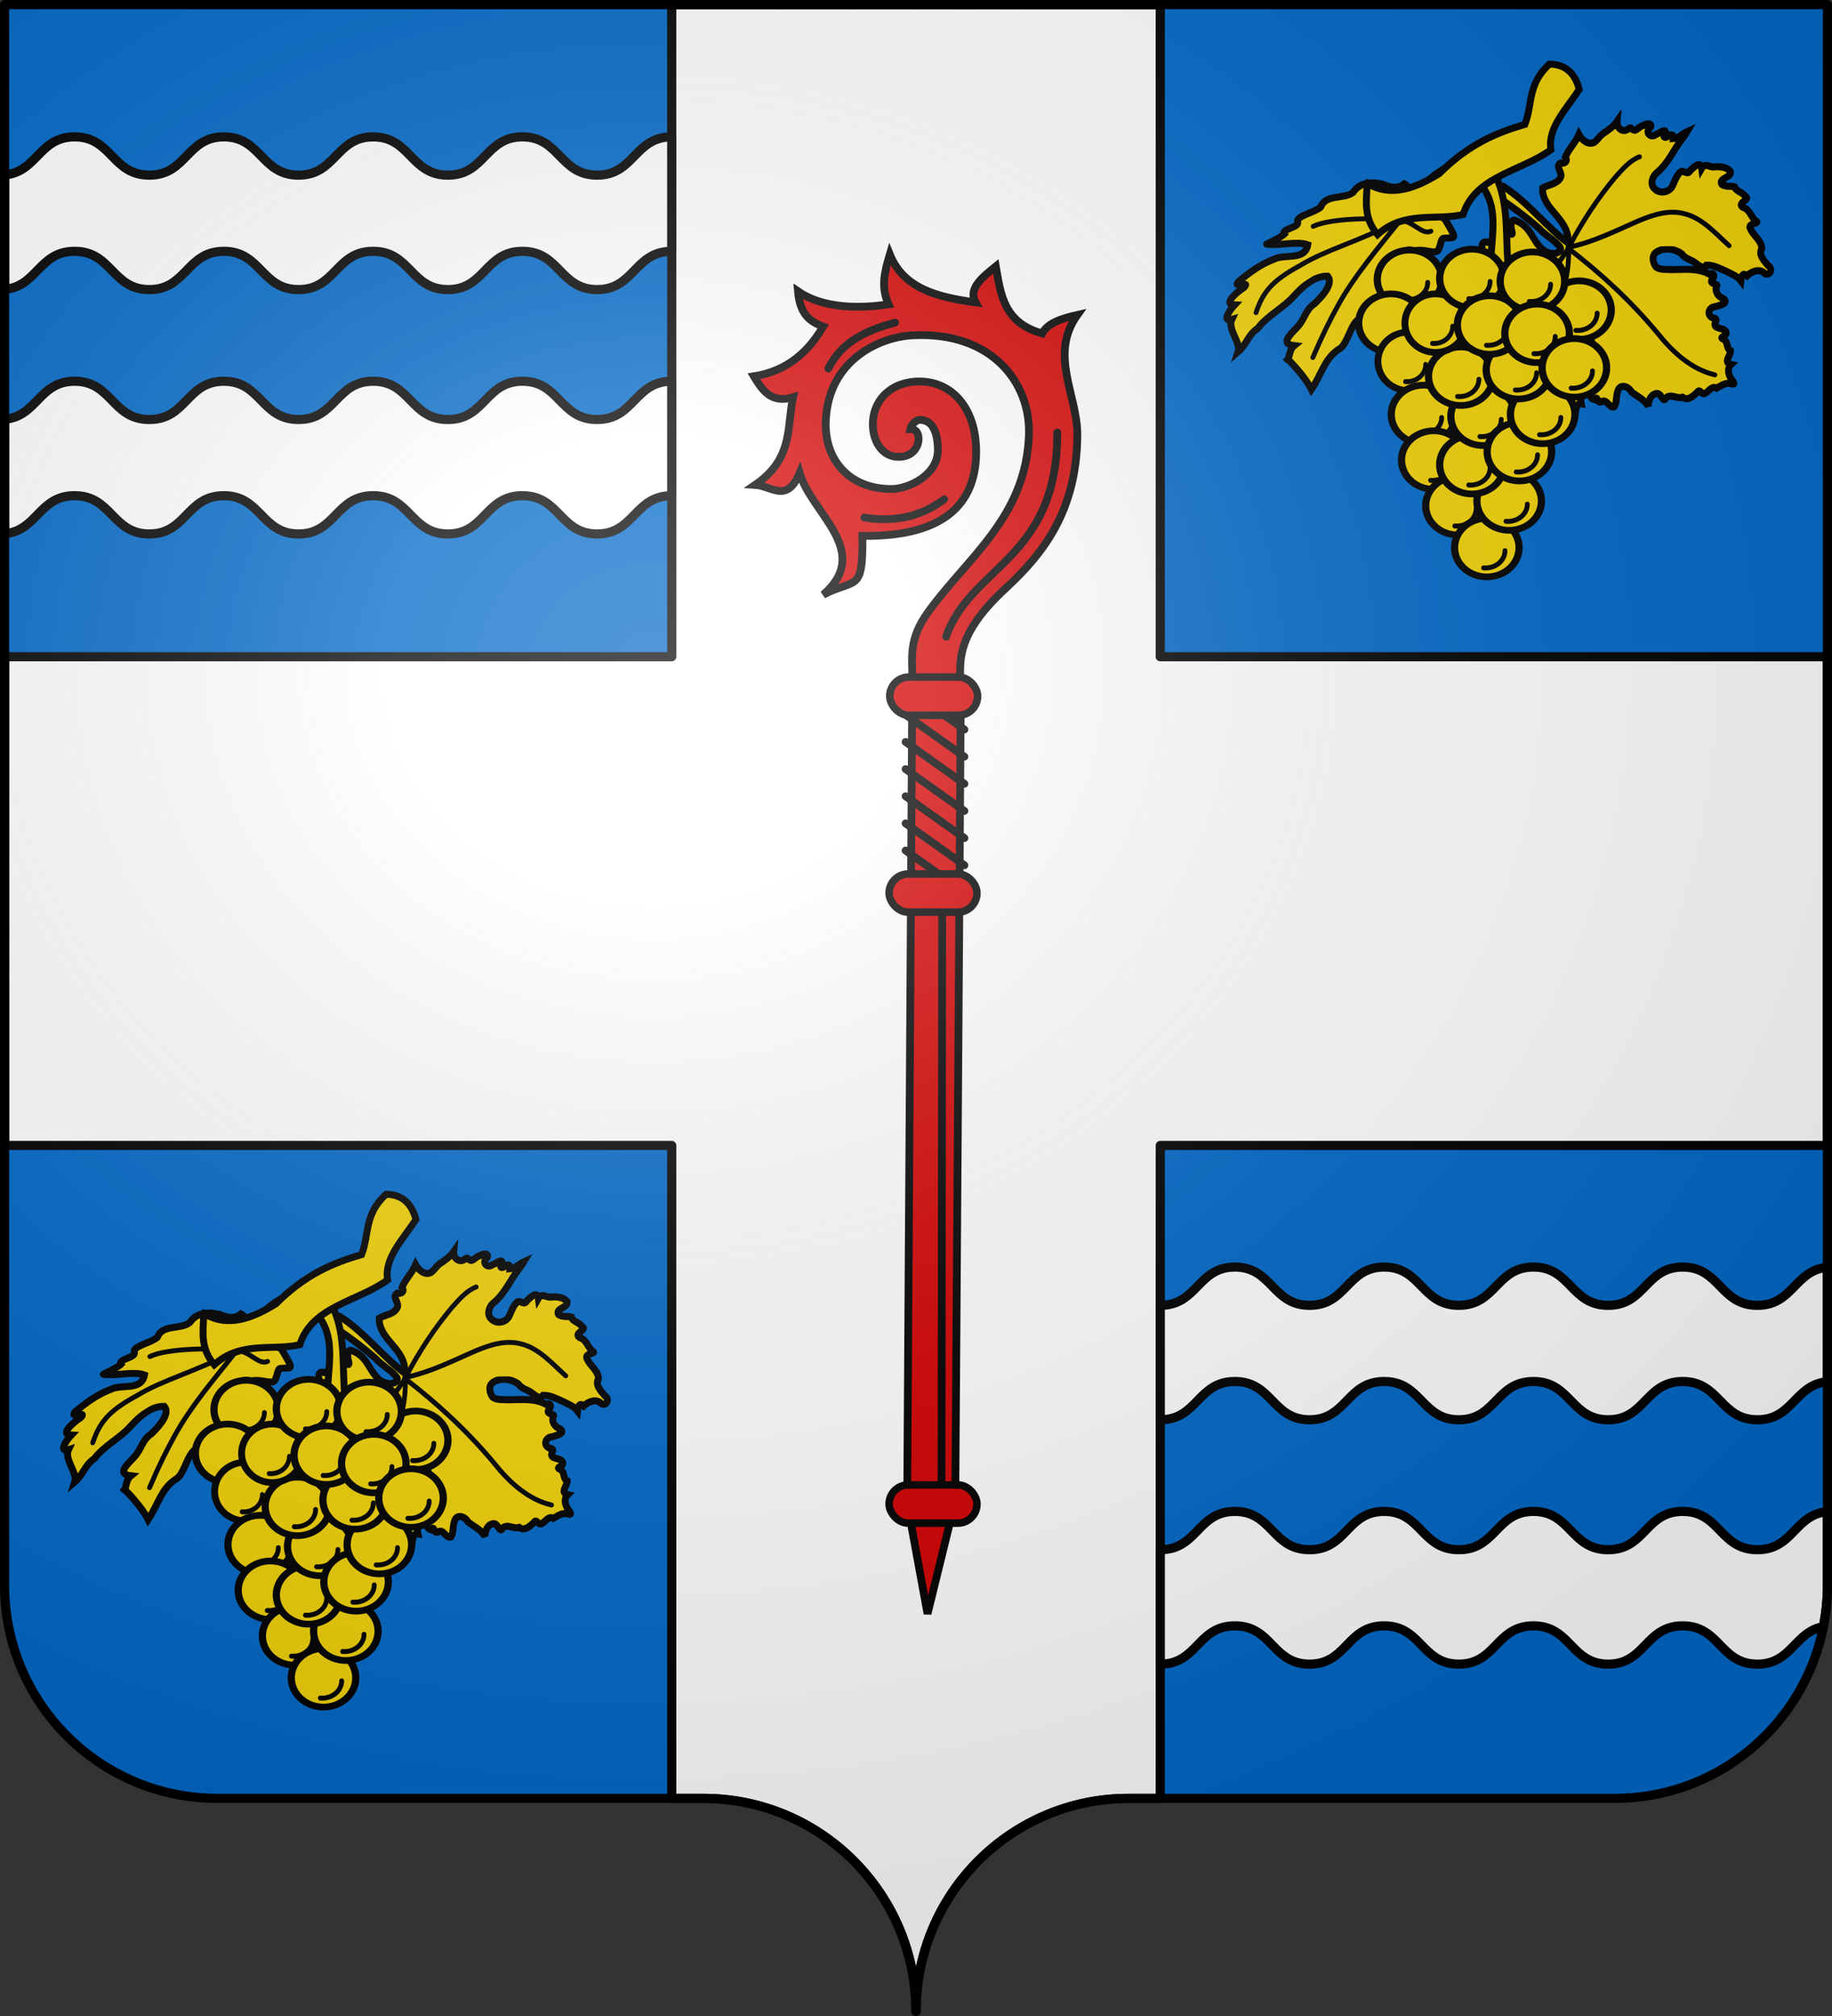
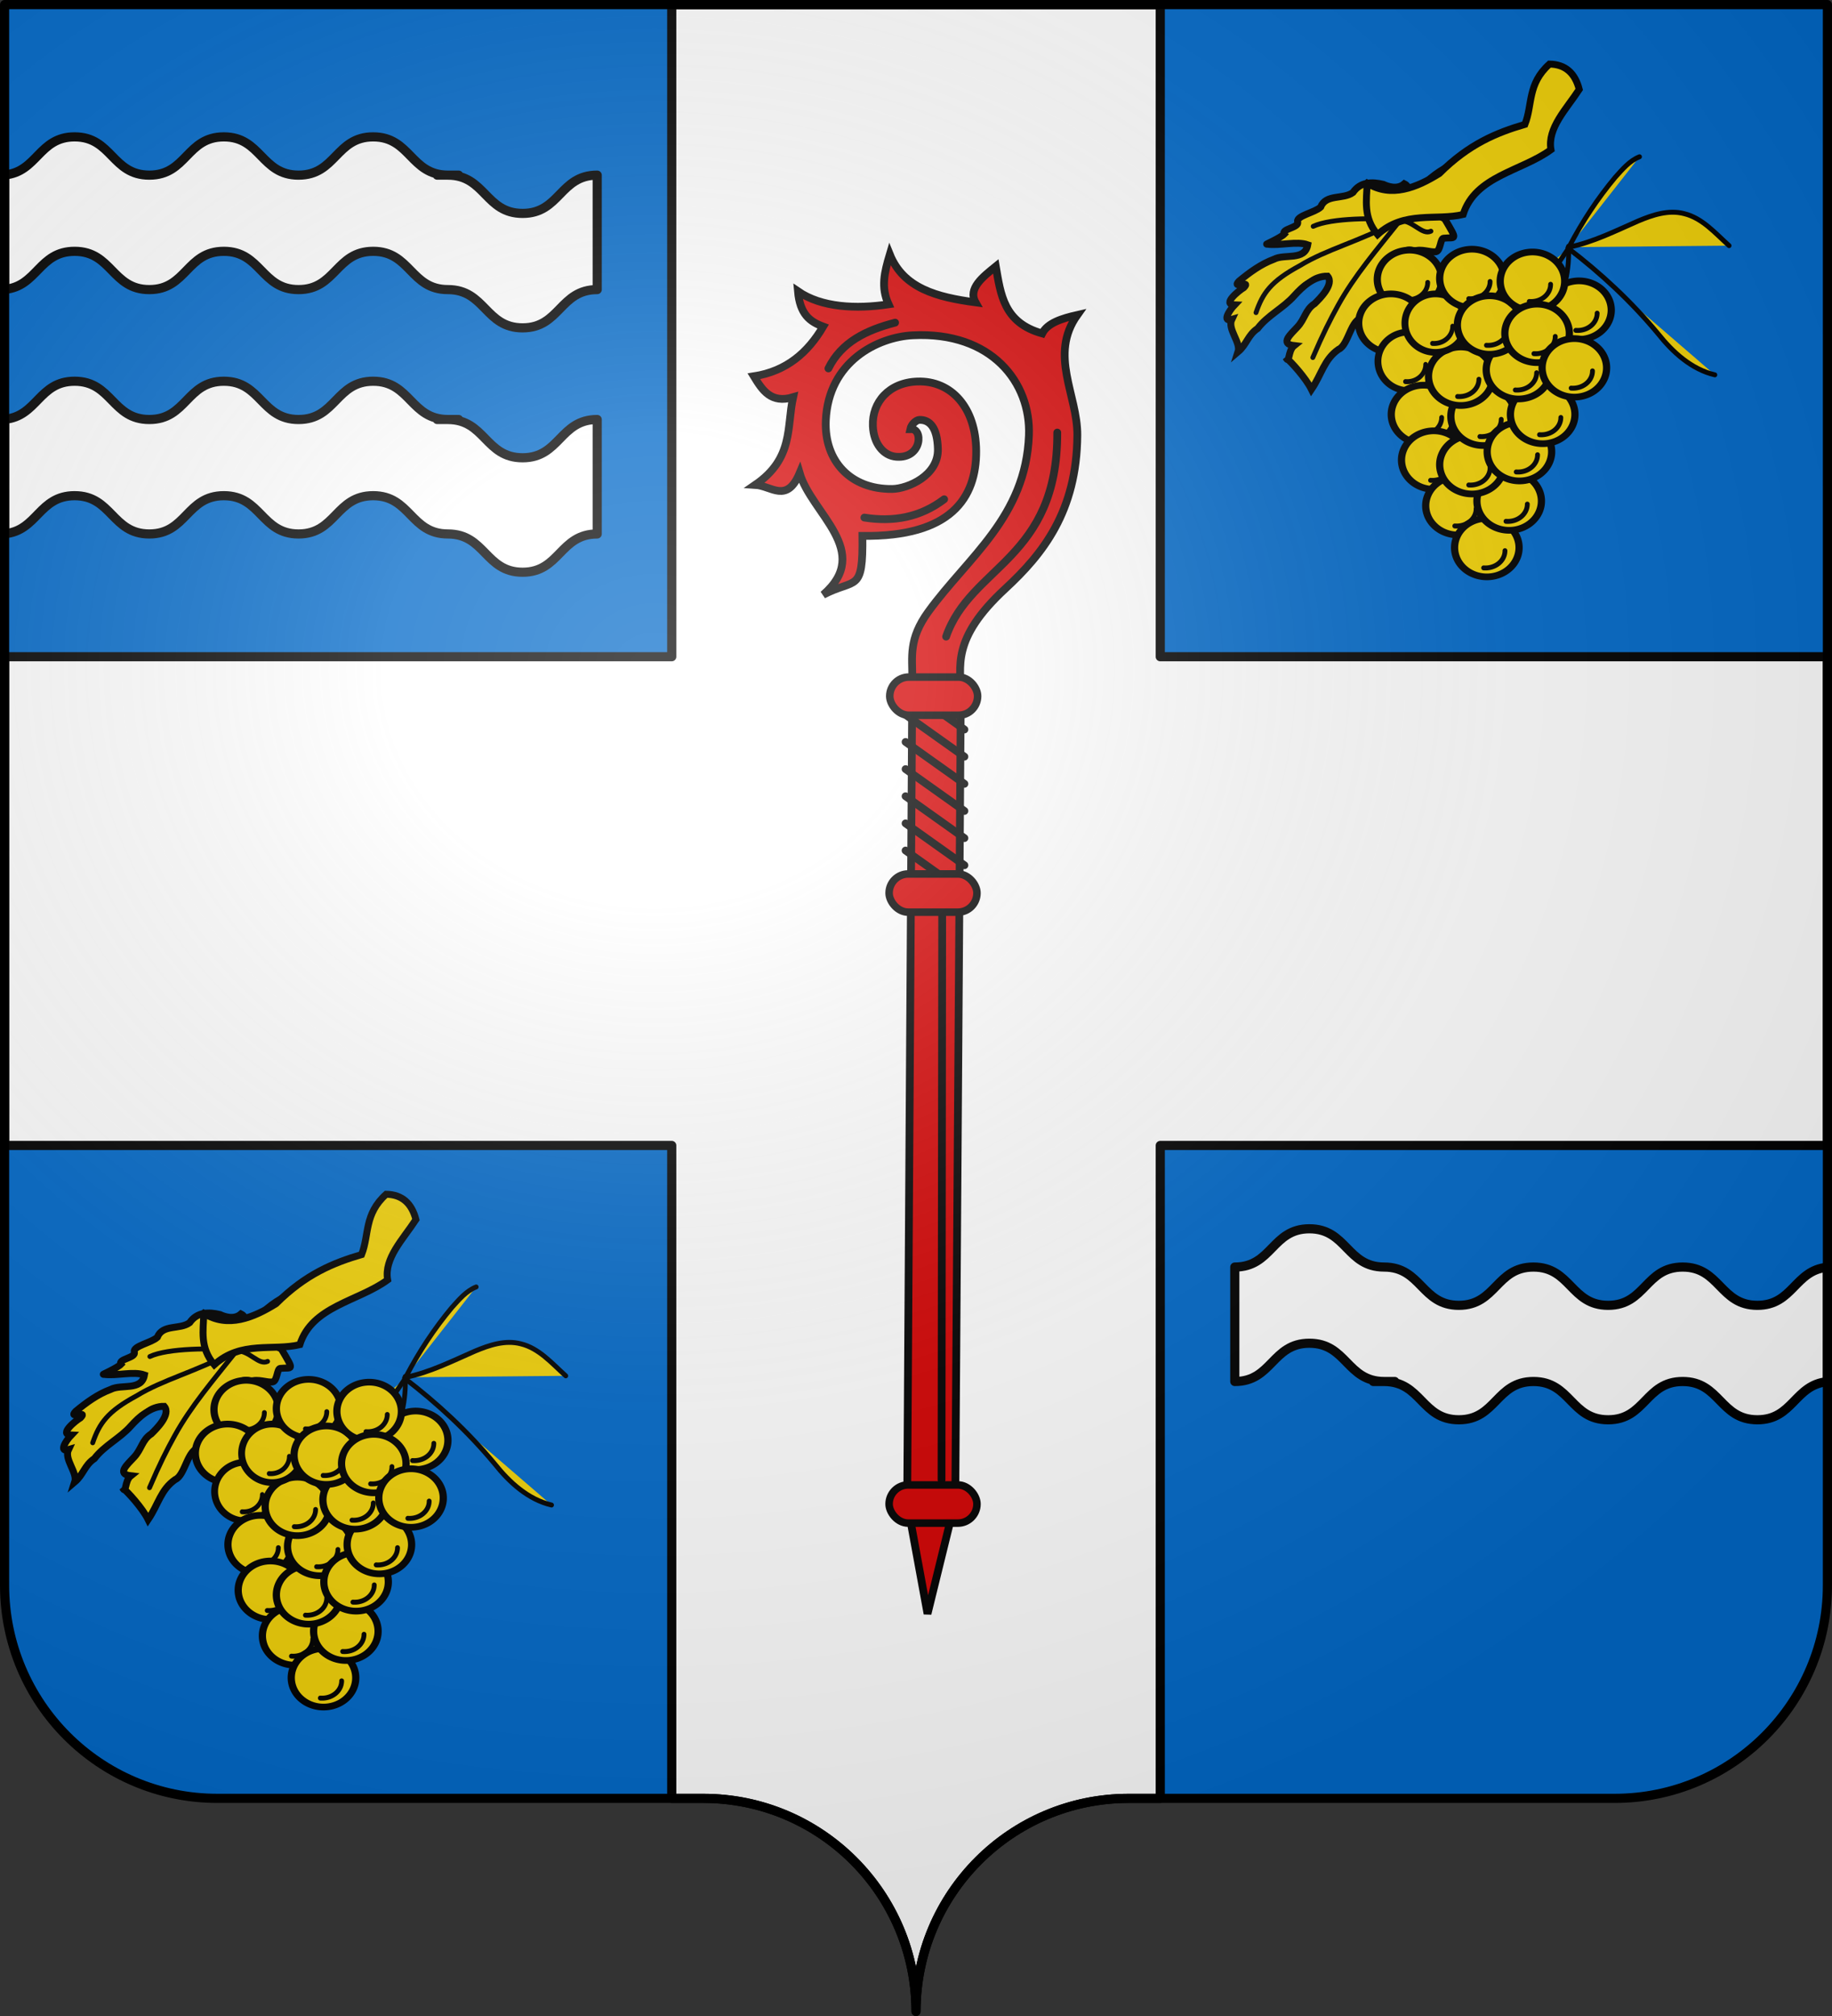
<svg xmlns="http://www.w3.org/2000/svg" xmlns:xlink="http://www.w3.org/1999/xlink" width="600" height="660" version="1.0">
  <rect width="100%" height="100%" fill="#333333" stroke="none" />
  <defs>
    <radialGradient xlink:href="#a" id="g" cx="285.186" cy="200.448" r="300" fx="285.186" fy="200.448" gradientTransform="matrix(1.551 0 0 1.35 -227.894 -51.264)" gradientUnits="userSpaceOnUse" />
    <linearGradient id="a">
      <stop offset="0" style="stop-color:#fff;stop-opacity:.314" />
      <stop offset=".19" style="stop-color:#fff;stop-opacity:.251" />
      <stop offset=".6" style="stop-color:#6b6b6b;stop-opacity:.125" />
      <stop offset="1" style="stop-color:#000;stop-opacity:.125" />
    </linearGradient>
  </defs>
  <path d="M300 658.5c0-38.505 31.203-69.754 69.65-69.754h159.2c38.447 0 69.65-31.25 69.65-69.754V1.5H1.5v517.492c0 38.504 31.203 69.754 69.65 69.754h159.2c38.447 0 69.65 31.25 69.65 69.753" style="fill:#0169c9;fill-opacity:1;fill-rule:nonzero;stroke:none;stroke-width:5;stroke-linecap:round;stroke-linejoin:round;stroke-miterlimit:4;stroke-dashoffset:0;stroke-opacity:1" />
  <path d="M220 1.5V215H1.5v160H220v213.75h10.344c38.447 0 69.656 31.246 69.656 69.75 0-38.504 31.21-69.75 69.656-69.75H380V375h218.5V215H380V1.5z" style="opacity:1;fill:#fff;fill-opacity:1;fill-rule:evenodd;stroke:#000;stroke-width:3;stroke-linecap:round;stroke-linejoin:round;stroke-miterlimit:4;stroke-dasharray:none;stroke-dashoffset:0;stroke-opacity:1" />
  <g style="fill:#d40000" transform="matrix(1.696 0 0 1.696 -386.134 -604.132)">
    <path d="M403.46 439.055c.19-.928 1.13-1.778 1.767-1.793 1.947-.045 3.447 1.388 3.56 5.615.139 5.142-5.832 7.68-8.807 7.721-8 .11-13.184-5.348-12.837-13.236.5-11.402 10.047-16.09 16.786-16.428 15.3-.77 22.817 9.18 22.438 19.285-.59 15.784-11.749 23.507-19.412 34.055-3.882 5.344-3.084 8.737-3.11 12.836l-.988 159.18 3.929 21.43 5.357-21.786 1.071-155.715c.037-5.303-2.006-10.583 8.572-20.357 7.274-6.722 13.824-14.93 13.928-29.643.055-7.742-5.52-15.476 0-23.214-3.021.684-5.76 1.557-6.785 3.571-7.47-2.073-8.023-7.603-8.958-12.944-2.488 2.013-5.426 4.266-3.914 6.945-7.486-1.003-13.916-2.711-16.557-9.26-1.053 3.516-1.745 6.351-.237 9.639-6.26.937-12.937.633-17.5-2.51.397 4.418 2.272 5.844 4.873 6.803-2.95 5.012-7.074 8.616-13.385 9.597 1.637 2.68 3.308 5.308 7.577 4.04-1.263 5.758.156 11.784-7.324 16.92 3.16.192 6.092 3.655 8.586-2.273 2.283 7.79 14.201 15.1 4.546 23.486 6.322-3.297 7.705-.225 7.576-11.364 17.099.23 22.03-7.332 21.97-16.415-.053-8.326-4.777-13.61-11.363-13.384-5.463.188-8.774 3.975-8.587 8.586.14 3.41 2.04 5.724 4.492 5.935 5.09.436 5.268-5.672 2.737-5.322z" style="fill:#d40000;fill-rule:evenodd;stroke:#000;stroke-width:1.5;stroke-linecap:square;stroke-linejoin:miter;stroke-miterlimit:4;stroke-dasharray:none;stroke-opacity:1" />
    <rect width="16.967" height="7.37" x="399.366" y="642.848" ry="3.685" style="fill:#d40000;stroke:#000;stroke-width:1.454;stroke-miterlimit:4;stroke-dasharray:none;stroke-opacity:1" />
    <path d="M410.374 479.1c4.744-13.69 21.569-14.93 21.466-39.395M387.646 427.33c2.508-5.11 7.364-7.406 12.88-8.839M394.59 456.12c5.626.884 10.791-.045 15.406-3.536M409.617 532.386l-.126 109.475M402.546 499.43l11.364 8.081M402.546 504.67l11.364 8.081M402.546 509.91l11.364 8.081M402.546 515.15l11.364 8.082M402.546 520.39l11.364 8.082M402.546 494.19l11.364 8.081M402.546 488.95l11.364 8.08" style="fill:#d40000;fill-rule:evenodd;stroke:#000;stroke-width:1.5;stroke-linecap:round;stroke-linejoin:miter;stroke-miterlimit:4;stroke-dasharray:none;stroke-opacity:1" />
    <rect width="16.967" height="7.37" x="399.492" y="486.906" ry="3.685" style="fill:#d40000;stroke:#000;stroke-width:1.454;stroke-miterlimit:4;stroke-dasharray:none;stroke-opacity:1" />
    <rect width="16.967" height="7.37" x="399.366" y="524.913" ry="3.685" style="fill:#d40000;stroke:#000;stroke-width:1.454;stroke-miterlimit:4;stroke-dasharray:none;stroke-opacity:1" />
  </g>
  <g id="e" style="fill:#f2d207;display:inline">
    <g style="fill:#f2d207;stroke:#000;stroke-width:3.5;stroke-miterlimit:4;stroke-dasharray:none;stroke-opacity:1;display:inline">
-       <path d="M269.14 375.831c-11.88 8.429-20.137 20.76-31.19 30.115-1.264-5.541 2.246-10.549 5.482-14.674 2.919-3.818 6.302-8.184 5.616-13.302-3.035-1.551-7.235-1.38-9.324-4.416-1.84-2.42 2.646-5.916-.644-7.408-2.071.601-3.899-.63-2.561-2.79-2.022-3.947-5.603-6.858-7.638-10.772-1.288 2.655-4.226 5.598-7.428 4.422-2.108-1.179-3.342-3.512-5.617-4.53-2.46-1.438-4.97-2.93-6.79-5.177.493 3.176-2.56 6.08-5.564 4.03-1.412-1.203-1.425.544-2.733.735-.743.9-3.288-1.849-4.936-1.94-1.59-1.131-5.573-.935-3.212 1.616 2.61 2.046-.444 5.116-2.94 3.233-1.415-.062-4.393-2.675-5.01-1.05 1.022 1.097 1.764 3.428-.63 2.652-1.97-1.58-3.576-1.07-3.184 1.047-2.74.034-4.882-2.228-7.23-3.071 2.106 3.012 4.863 5.545 6.91 8.626 2.976 4.097 6.011 8.325 10.282 11.177 2.174 1.813 3.398 5.446 1.078 7.663-2.56 2.81-7.678 2.122-9.298-1.342-1.224-2.26-2.321-4.847-4.44-6.412-1.986-.683-3.275 2.159-4.854-.25-1.563-1.306-5.639-4.91-5.935-.831-1.949-2.896-4.493.24-6.735-.25-2.736-.016-6.298.384-7.848 2.925-.22 3.113 6.325 2.663 4.822 5.974-1.686 1.525-5.447 1.135-6.455 1.61-.47 2.405-4.095 2.954-5.212 5.226-2.927 1.507 4.884 2.84 1.593 5.299-3.3 1.061-3.74 4.771-5.918 6.99-3.159 1.733 4.523.633 2.755 3.966-1.378 3.483-5.198 5.958-5.18 9.97 2.115 3.17-.875 6.256-2.693 8.745-2.564 1.719-.495 5.503 2.01 3.819 2.382-2.874 6.663-1.412 9.109.583 2.246-2.281 2.976.822 3.249 2.27 1.655-2.48 4.574-3.597 7.067-5.11 3.172-1.583 6.393-3.605 10.019-3.734 2.167 2.518 4.883-1.255 6.831-2.396 2.195-1.296 4.041-1.84 5.484-4.075 3.48-2.766 8.77-3.812 12.774-1.593 2.725 1.572 2.167 5.248.603 7.438-2.01 1.611-5.196 1.363-7.747 1.727-6.49.366-13.468-.041-19.242 3.48-2.316-.89-2.9 1.141-1.247 2.598 1.857 2.211-2.172 2.418-2.207 3.113 1.612 2.888-.225 5.862-2.991 6.955-2.633 2.624 2.608 3.088 4.371 3.612 3.303-.02 5.006 3.567 1.985 5.47-1.18.304-2.655.628-1.393 2.276 1.648 3.72-4.086 2.568-5.107 5.124-.912 2.372 4.604 2.255 1.193 3.713-2.164 1.765-.688 4.515-2.957 5.812.036 2.31 4.286 5.623.164 6.822 2.404 1.958 1.636 5.32.108 7.572-1.072 1.646-1.73 2.911.71 1.929 2.645-.914 5.533 1.08 7.295 1.828 2.558-1.745 4.322 2.057 6.697 2.373 1.7-.29 1.826-2.86 3.492-.814 2.057 1.656 4.936 3.948 7.494 1.857 2.86.768 5.845-2.331 8.44-.189 1.74 3.078 2.18-3.623 5.296-2.395 2.609.589 3.845 3.525 3.935 5.965 1.792-3.463 5.34-5.248 8.178-7.682 1.279-2.843 5.664-4.708 6.957-.74 1.115 2.421.677 5.424 2.261 7.608 2.754.725 3.483-4.644 6.515-2.863 2.363.74 1.364-3.736 3.412-1.348 3.17-.998 2.28-5.8 2.244-8.474-.412-2.613-1.679-4.993-2.14-7.612-.967-4.561-2.149-9.68-.007-14.084 1.282-2.427 4.603-3.387 7.045-2.432 2.678 1.345 4.506 4.471 3.491 7.446-1.433 5.366-6.304 9.362-6.755 15.041-.026 4.158 3.685 7.497 2.94 11.756 3.238-.666 2.616 4.529 4.093 6.443.498 2.494 3.968.6 3.333 3.098.47 3.158 5.094.052 4.76 3.82.307 2.414 3.724 5.95 4.46 1.782.864-2.302 3.126-4.017 4.57-6.104 1.026-2.178 4.988-.019 3.93-2.795.414-3.395 5.427-.43 6.185-3.32-1.226-2.48-.862-6.023 2.694-5.923 2.52-.433 8.324.315 7.17-3.883-1.586-1.962 2.286-1.584 1.82-4.188.042-4.107 3.998-2.745 6.442-1.829 3.125-.643.968-4.716 1.414-6.923 1.722-2.616.007-5.79-2.923-6.693-3.889-1.83-8.994-2.507-11.217-6.646-2.035-2.776 1.859-6.077 4.615-4.648 4.706 1.779 7.705 6.296 12.293 8.26 3.694.247 7.189 1.811 10.882 2.013 1.6-1.7-2.842-3.46-3.85-4.877-1.659-1.795 1.54-4.85-1.476-5.26-3.362-2.27 2.682-4.406 1.504-6.329-3.8-.086-1.276-3.74.25-5.201-.71-2.837-5.89-1.326-6.86-4.575-1.036-2.119 4.187-2.05.923-2.718-3.736-1.352-.139-4.734 2.42-4.307 1.848-.103-1.518-2.68-2.178-3.532-2.022-2.151-5.555-3.98-5.382-7.35.174-1.344 1.982-2.672-.241-1.805-3.723.824-4.204-3.817-4.005-6.424.388-2.315-.402-4.162-2.897-3.185-3.034-.184-3.97-4.252-7.045-3.705-1.335-.973-2.41-5.46-3.478-1.773-.315 1.52-3.017 3.854-2.244.734.521-2.014.648-7.098-2.727-4.898-3.402 1.509-5.753 4.533-7.425 7.763-2.048 3.788-4.374 8.315-8.999 9.276-2.17.88-7.007-.608-4.372-3.456 2.868-3.538 6.936-5.87 9.805-9.406 6.922-6.714 14.443-12.795 22.295-18.386-1.79-1.21-3.664-2.291-5.454-3.502z" style="fill:#f2d207;fill-opacity:1;fill-rule:evenodd;stroke:#000;stroke-width:3.5;stroke-linecap:butt;stroke-linejoin:miter;stroke-miterlimit:4;stroke-dasharray:none;stroke-opacity:1;display:inline" transform="matrix(-.64 .041 .04 .657 649.494 -196.982)" />
      <path d="M167.043 476.183c11.762-3.485 20.782-12.596 27.751-22.319 12.575-16.748 27.285-31.81 43.269-45.316M237.414 408.156c-12.536-1.7-24.262-6.612-36.102-10.795-7.509-2.527-15.75-4.694-23.57-2.18-9.234 2.776-15.373 10.824-21.963 17.326M237.149 407.639c-7.298-11.72-15.777-22.744-25.408-32.643-3.872-3.67-7.833-7.827-13.056-9.458M237.806 408.84c4.214 5.116 8.002 10.81 13.492 14.674 2.647 1.422 5.592 2.226 8.27 3.623 9.256 4.4 18.287 9.602 26.03 16.361" style="fill:#f2d207;fill-opacity:1;fill-rule:evenodd;stroke:#000;stroke-width:2.45;stroke-linecap:round;stroke-linejoin:miter;stroke-miterlimit:4;stroke-dasharray:none;stroke-opacity:1" transform="matrix(-.64 .041 .04 .657 649.494 -196.982)" />
      <path d="M237.65 407.722c.148 11.432 3.414 22.814 9.65 32.423 3.337 5.638 8.028 10.626 9.834 17.05.865 4.989.252 10.116-.225 15.122-.864 6.707-2.401 13.44-5.483 19.502" style="fill:#f2d207;fill-opacity:1;fill-rule:evenodd;stroke:#000;stroke-width:2.45;stroke-linecap:round;stroke-linejoin:miter;stroke-miterlimit:4;stroke-dasharray:none;stroke-opacity:1" transform="matrix(-.64 .041 .04 .657 649.494 -196.982)" />
    </g>
-     <path d="M376.378 566.502c3.265 3.85 1.083 8.79 1.609 13.19l2.573-.215c-.799-5.158.408-10.538-2.68-15.441z" style="fill:#f2d207;fill-rule:evenodd;stroke:#000;stroke-width:1px;stroke-linecap:butt;stroke-linejoin:miter;stroke-opacity:1" transform="matrix(2.273 0 0 2.273 -370.707 -1227.438)" />
    <g style="fill:#f2d207;stroke:#000;stroke-opacity:1">
      <path d="M352.387 553.11c-5.486 2.357-6.306 5.358-8.503 8.116-1.265-1.634 2.61-4.013.75-4.937-1.02.903-2.47.348-3.021.084-1.636-.392-3.304-.385-4.385 1.18-1.4 1.03-3.887.178-4.65 2.096-.859.805-3.496 1.233-3.332 2.117.38.832-2.43 1.025-1.896 1.758-.557.565-2.93 1.593-2.522 1.46 1.916.269 4.284-.483 5.895.094-.41 2.343-3.335 1.272-4.86 2.077-1.882.696-3.524 1.9-5.05 3.163-1.158 1.233 1.87-.274.69.93-.706.419-3.198 2.428-1.33 2.488-.811.846-1.81 2.517-.398 2.093-.665 1.393 1.343 3.317.902 4.667 1.253-1.059 1.414-2.424 2.83-3.37 1.452-1.904 3.702-2.934 5.253-4.695 1.188-1.31 2.867-2.871 4.812-2.835 1.008 1.15-1.114 3.233-1.864 3.967-1.336.843-1.402 2.247-2.508 3.388-.89.975-2.588 2.407-.443 2.648-.942.75-.613 2.761-1.188 1.729.713.56 2.867 2.923 3.686 4.578 1.496-2.211 1.801-4.299 3.903-5.766 1.46-.61 1.789-4.591 3.529-4.49 1.332-1.233 1.397-3.957 3.595-2.578.3-1.053 3.237-2.117 1.586-3.34-2.467-.877.344-4.76 2.166-3.728 1.03-.415 2.376.214 3.159.073.68-.122.618-1.893 1.086-1.944 1.742-.19 2.145.534.174-2.794-1.795-.814-2.152-3.045-3.039-1.916-.285 1.004-3.29 2.314-1.767.514 2.862-1.365 3.195-4.022 7.194-5.058-.534.134 2.44-.402-.454-1.77z" style="fill:#f2d207;fill-opacity:1;fill-rule:evenodd;stroke:#000;stroke-width:1;stroke-linecap:butt;stroke-linejoin:miter;stroke-miterlimit:4;stroke-dasharray:none;stroke-opacity:1;display:inline" transform="matrix(2.273 0 0 2.273 -323.424 -1204.284)" />
      <path d="M331.45 581.32c1.46-3.408 2.5-5.457 3.662-7.558 2.342-4.232 5.478-7.867 8.951-12.236M343.875 561.58c-6.014 3.145-10.405 4.128-14.287 6.499-4.207 2.269-5.363 3.975-6.323 6.77M343.777 561.557c-3.035-.4-9.722-.356-12.273.865" style="fill:#f2d207;fill-opacity:1;fill-rule:evenodd;stroke:#000;stroke-width:.7;stroke-linecap:round;stroke-linejoin:miter;stroke-miterlimit:4;stroke-dasharray:none;stroke-opacity:1" transform="matrix(2.273 0 0 2.273 -323.424 -1204.284)" />
      <path d="M344.015 561.601c1.912-.011 3.169 2.139 4.45 1.521" style="fill:#f2d207;fill-opacity:1;fill-rule:evenodd;stroke:#000;stroke-width:.7;stroke-linecap:round;stroke-linejoin:miter;stroke-miterlimit:4;stroke-dasharray:none;stroke-opacity:1" transform="matrix(2.273 0 0 2.273 -323.424 -1204.284)" />
    </g>
    <g style="fill:#f2d207" transform="matrix(2.273 0 0 2.273 -370.707 -1227.438)">
      <use xlink:href="#b" width="744.094" height="1052.362" style="fill:#f2d207" transform="translate(6.708 4.159)" />
      <g id="c" style="fill:#f2d207;stroke:#000;stroke-opacity:1">
        <path d="M365.343 589.46a6.842 6.708 0 1 1 .011.004" style="opacity:1;fill:#f2d207;fill-opacity:1;fill-rule:evenodd;stroke:#000;stroke-width:1.532;stroke-linecap:round;stroke-linejoin:round;stroke-miterlimit:4;stroke-dasharray:none;stroke-opacity:1" transform="matrix(.679 0 0 .628 116.503 214.014)" />
        <path d="M367.456 581.128a1.945 1.677 0 0 1-2.125 1.678" style="opacity:1;fill:#f2d207;fill-opacity:1;fill-rule:evenodd;stroke:#000;stroke-width:.479;stroke-linecap:round;stroke-linejoin:round;stroke-miterlimit:4;stroke-dasharray:none;stroke-opacity:1" transform="matrix(1.446 0 0 1.477 -162.538 -277.64)" />
      </g>
      <use xlink:href="#c" width="744.094" height="1052.362" style="fill:#f2d207;stroke:#000;stroke-opacity:1" transform="translate(-2.683 6.305)" />
      <use xlink:href="#c" width="744.094" height="1052.362" style="fill:#f2d207;stroke:#000;stroke-opacity:1" transform="matrix(.946 0 0 1 19.615 11.806)" />
      <use xlink:href="#c" width="744.094" height="1052.362" style="fill:#f2d207;stroke:#000;stroke-opacity:1" transform="translate(2.012 19.453)" />
      <use xlink:href="#c" width="744.094" height="1052.362" style="fill:#f2d207;stroke:#000;stroke-opacity:1" transform="translate(3.488 26.026)" />
      <use xlink:href="#c" width="744.094" height="1052.362" style="fill:#f2d207;stroke:#000;stroke-opacity:1" transform="translate(6.976 32.6)" />
      <use xlink:href="#c" width="744.094" height="1052.362" style="fill:#f2d207;stroke:#000;stroke-opacity:1" transform="translate(11.135 38.637)" />
      <use xlink:href="#c" width="744.094" height="1052.362" style="fill:#f2d207;stroke:#000;stroke-opacity:1" transform="translate(14.355 31.93)" />
      <use xlink:href="#c" width="744.094" height="1052.362" style="fill:#f2d207;stroke:#000;stroke-opacity:1" transform="translate(8.989 26.697)" />
      <use xlink:href="#c" width="744.094" height="1052.362" style="fill:#f2d207;stroke:#000;stroke-opacity:1" transform="translate(10.598 19.721)" />
      <use xlink:href="#c" width="744.094" height="1052.362" style="fill:#f2d207;stroke:#000;stroke-opacity:1" transform="translate(7.379 13.952)" />
      <use xlink:href="#c" width="744.094" height="1052.362" style="fill:#f2d207;stroke:#000;stroke-opacity:1" transform="matrix(.946 0 0 1 23.505 6.305)" />
      <use xlink:href="#c" id="d" width="744.094" height="1052.362" x="0" y="0" style="fill:#f2d207;stroke:#000;stroke-opacity:1" transform="translate(8.989 -.134)" />
      <use xlink:href="#c" width="744.094" height="1052.362" style="fill:#f2d207;stroke:#000;stroke-opacity:1" transform="translate(15.83 24.819)" />
      <use xlink:href="#c" width="744.094" height="1052.362" style="fill:#f2d207;stroke:#000;stroke-opacity:1" transform="translate(19.184 19.453)" />
      <use xlink:href="#c" width="744.094" height="1052.362" style="fill:#f2d207;stroke:#000;stroke-opacity:1" transform="translate(15.696 13.013)" />
      <use xlink:href="#c" width="744.094" height="1052.362" style="fill:#f2d207;stroke:#000;stroke-opacity:1" transform="translate(11.538 6.574)" />
      <use xlink:href="#d" id="b" width="744.094" height="1052.362" x="0" y="0" style="fill:#f2d207;stroke:#000;stroke-opacity:1" transform="translate(8.72 .402)" />
      <use xlink:href="#c" width="744.094" height="1052.362" style="fill:#f2d207;stroke:#000;stroke-opacity:1" transform="translate(18.38 7.781)" />
      <use xlink:href="#c" width="744.094" height="1052.362" style="fill:#f2d207;stroke:#000;stroke-opacity:1" transform="translate(23.746 12.745)" />
    </g>
    <path d="M360.08 566.395c-.072 2.466-.607 4.932 1.5 7.399 3.86-3.505 8.471-1.962 12.332-2.895 1.758-5.57 8.426-6.23 12.653-9.33-.543-3.106 2.224-5.845 4.075-8.685-.598-2.325-1.976-3.609-4.29-3.646-3.209 2.895-2.401 5.79-3.538 8.686-4.003 1.175-8.046 2.794-12.332 7.077-3.252 2.026-6.934 3.55-10.4 1.394z" style="fill:#f2d207;fill-rule:evenodd;stroke:#000;stroke-width:1px;stroke-linecap:butt;stroke-linejoin:miter;stroke-opacity:1" transform="matrix(2.273 0 0 2.273 -370.707 -1227.438)" />
  </g>
  <use xlink:href="#e" width="600" height="660" transform="translate(-380.999 370)" />
-   <path id="f" d="M24.438 44.809c-11.703 0-12.19 11.49-22.938 12.469v37.468c10.747-.977 11.235-12.468 22.938-12.468 12.222 0 12.246 12.53 24.468 12.53 12.223 0 12.184-12.53 24.407-12.53 12.222 0 12.246 12.53 24.468 12.53 12.223 0 12.215-12.53 24.438-12.53s12.246 12.53 24.469 12.53c12.222 0 12.183-12.53 24.406-12.53s12.246 12.53 24.469 12.53c12.222 0 12.214-12.53 24.437-12.53v-37.47c-12.223 0-12.215 12.532-24.437 12.532s-12.247-12.531-24.47-12.531S158.91 57.34 146.689 57.34s-12.247-12.531-24.47-12.531S110.005 57.34 97.782 57.34c-12.222 0-12.246-12.531-24.469-12.531-12.222 0-12.183 12.531-24.406 12.531S36.66 44.809 24.438 44.809" style="fill:#fff;fill-opacity:1;fill-rule:nonzero;stroke:#000;stroke-width:3;stroke-linecap:round;stroke-linejoin:round;stroke-miterlimit:4;stroke-dasharray:none;stroke-dashoffset:0;stroke-opacity:1" />
+   <path id="f" d="M24.438 44.809c-11.703 0-12.19 11.49-22.938 12.469v37.468c10.747-.977 11.235-12.468 22.938-12.468 12.222 0 12.246 12.53 24.468 12.53 12.223 0 12.184-12.53 24.407-12.53 12.222 0 12.246 12.53 24.468 12.53 12.223 0 12.215-12.53 24.438-12.53s12.246 12.53 24.469 12.53s12.246 12.53 24.469 12.53c12.222 0 12.214-12.53 24.437-12.53v-37.47c-12.223 0-12.215 12.532-24.437 12.532s-12.247-12.531-24.47-12.531S158.91 57.34 146.689 57.34s-12.247-12.531-24.47-12.531S110.005 57.34 97.782 57.34c-12.222 0-12.246-12.531-24.469-12.531-12.222 0-12.183 12.531-24.406 12.531S36.66 44.809 24.438 44.809" style="fill:#fff;fill-opacity:1;fill-rule:nonzero;stroke:#000;stroke-width:3;stroke-linecap:round;stroke-linejoin:round;stroke-miterlimit:4;stroke-dasharray:none;stroke-dashoffset:0;stroke-opacity:1" />
  <use xlink:href="#f" width="600" height="660" transform="translate(0 80)" />
  <use xlink:href="#f" width="600" height="660" transform="rotate(180 300 254.809)" />
-   <path d="M404.438 494.809c-12.223 0-12.215 12.531-24.438 12.531v37.469c12.223 0 12.215-12.531 24.438-12.531s12.246 12.53 24.468 12.53c12.223 0 12.184-12.53 24.406-12.53 12.223 0 12.247 12.53 24.47 12.53s12.214-12.53 24.437-12.53c12.222 0 12.246 12.53 24.469 12.53 12.222 0 12.183-12.53 24.406-12.53s12.246 12.53 24.468 12.53c11.192 0 12.134-10.507 21.594-12.28a70 70 0 0 0 1.344-13.72v-23.937c-10.747.978-11.235 12.469-22.937 12.469-12.223 0-12.247-12.531-24.47-12.531s-12.183 12.531-24.405 12.531-12.247-12.531-24.47-12.531-12.214 12.531-24.437 12.531c-12.222 0-12.246-12.531-24.469-12.531-12.222 0-12.183 12.531-24.406 12.531s-12.246-12.531-24.469-12.531" style="fill:#fff;fill-opacity:1;fill-rule:nonzero;stroke:#000;stroke-width:3;stroke-linecap:round;stroke-linejoin:round;stroke-miterlimit:4;stroke-dasharray:none;stroke-dashoffset:0;stroke-opacity:1" />
  <path d="M1.5 1.5V518.99c0 38.505 31.203 69.755 69.65 69.755h159.2c38.447 0 69.65 31.25 69.65 69.754 0-38.504 31.203-69.754 69.65-69.754h159.2c38.447 0 69.65-31.25 69.65-69.755V1.5z" style="fill:url(#g);fill-opacity:1;fill-rule:evenodd;stroke:none;stroke-width:3;stroke-linecap:butt;stroke-linejoin:miter;stroke-miterlimit:4;stroke-dasharray:none;stroke-opacity:1" />
  <path d="M300 658.5c0-38.504 31.203-69.754 69.65-69.754h159.2c38.447 0 69.65-31.25 69.65-69.753V1.5H1.5v517.493c0 38.504 31.203 69.753 69.65 69.753h159.2c38.447 0 69.65 31.25 69.65 69.754" style="fill:none;fill-opacity:1;fill-rule:nonzero;stroke:#000;stroke-width:3;stroke-linecap:round;stroke-linejoin:round;stroke-miterlimit:4;stroke-dasharray:none;stroke-dashoffset:0;stroke-opacity:1" />
</svg>